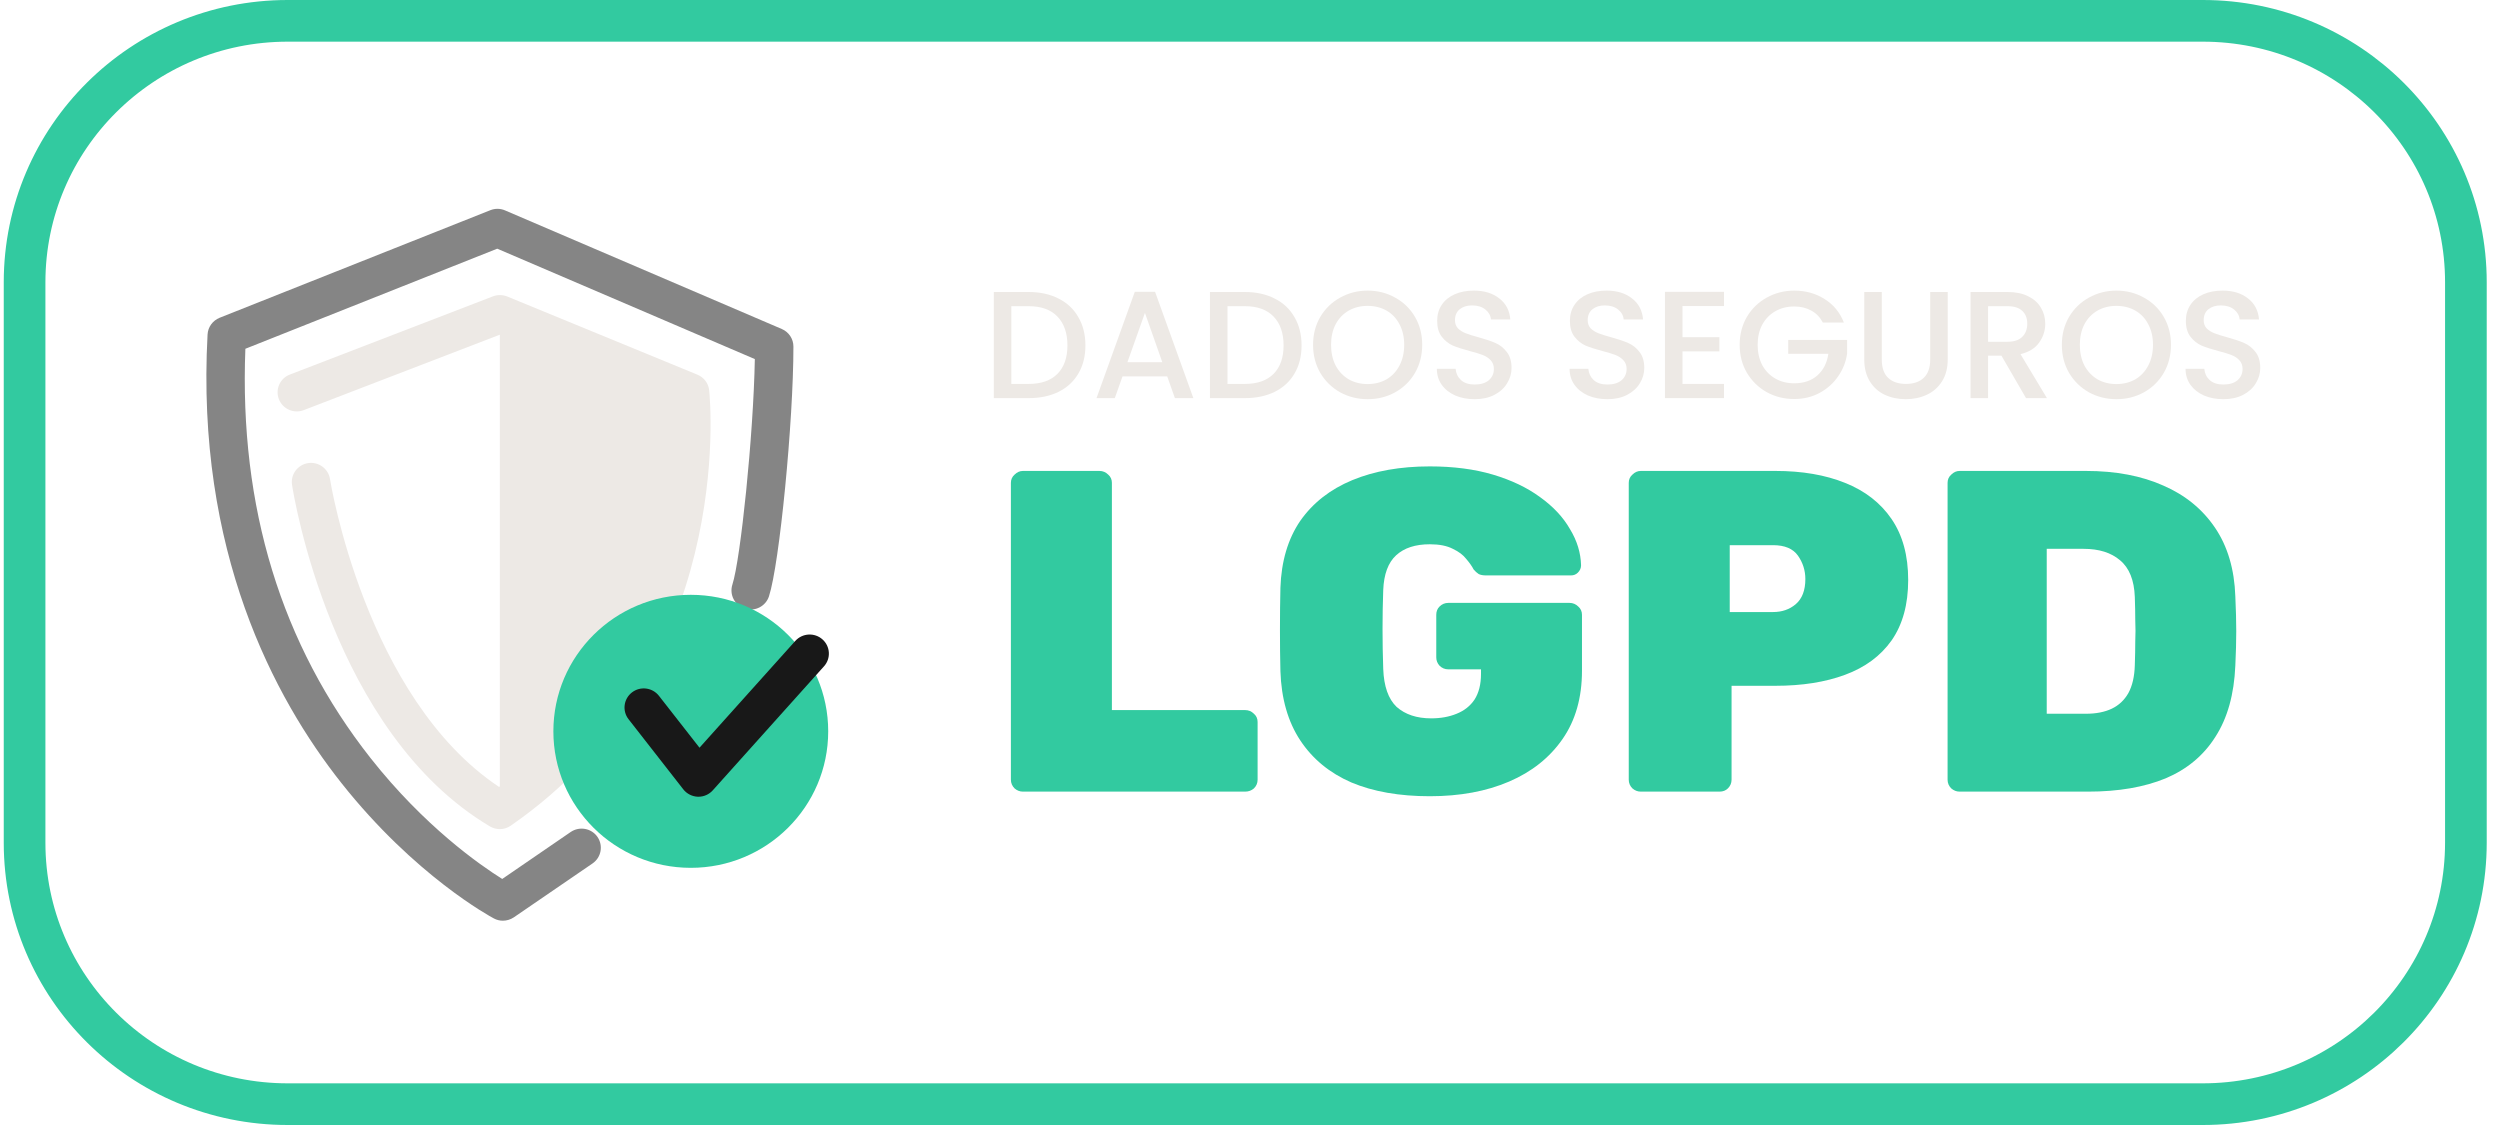
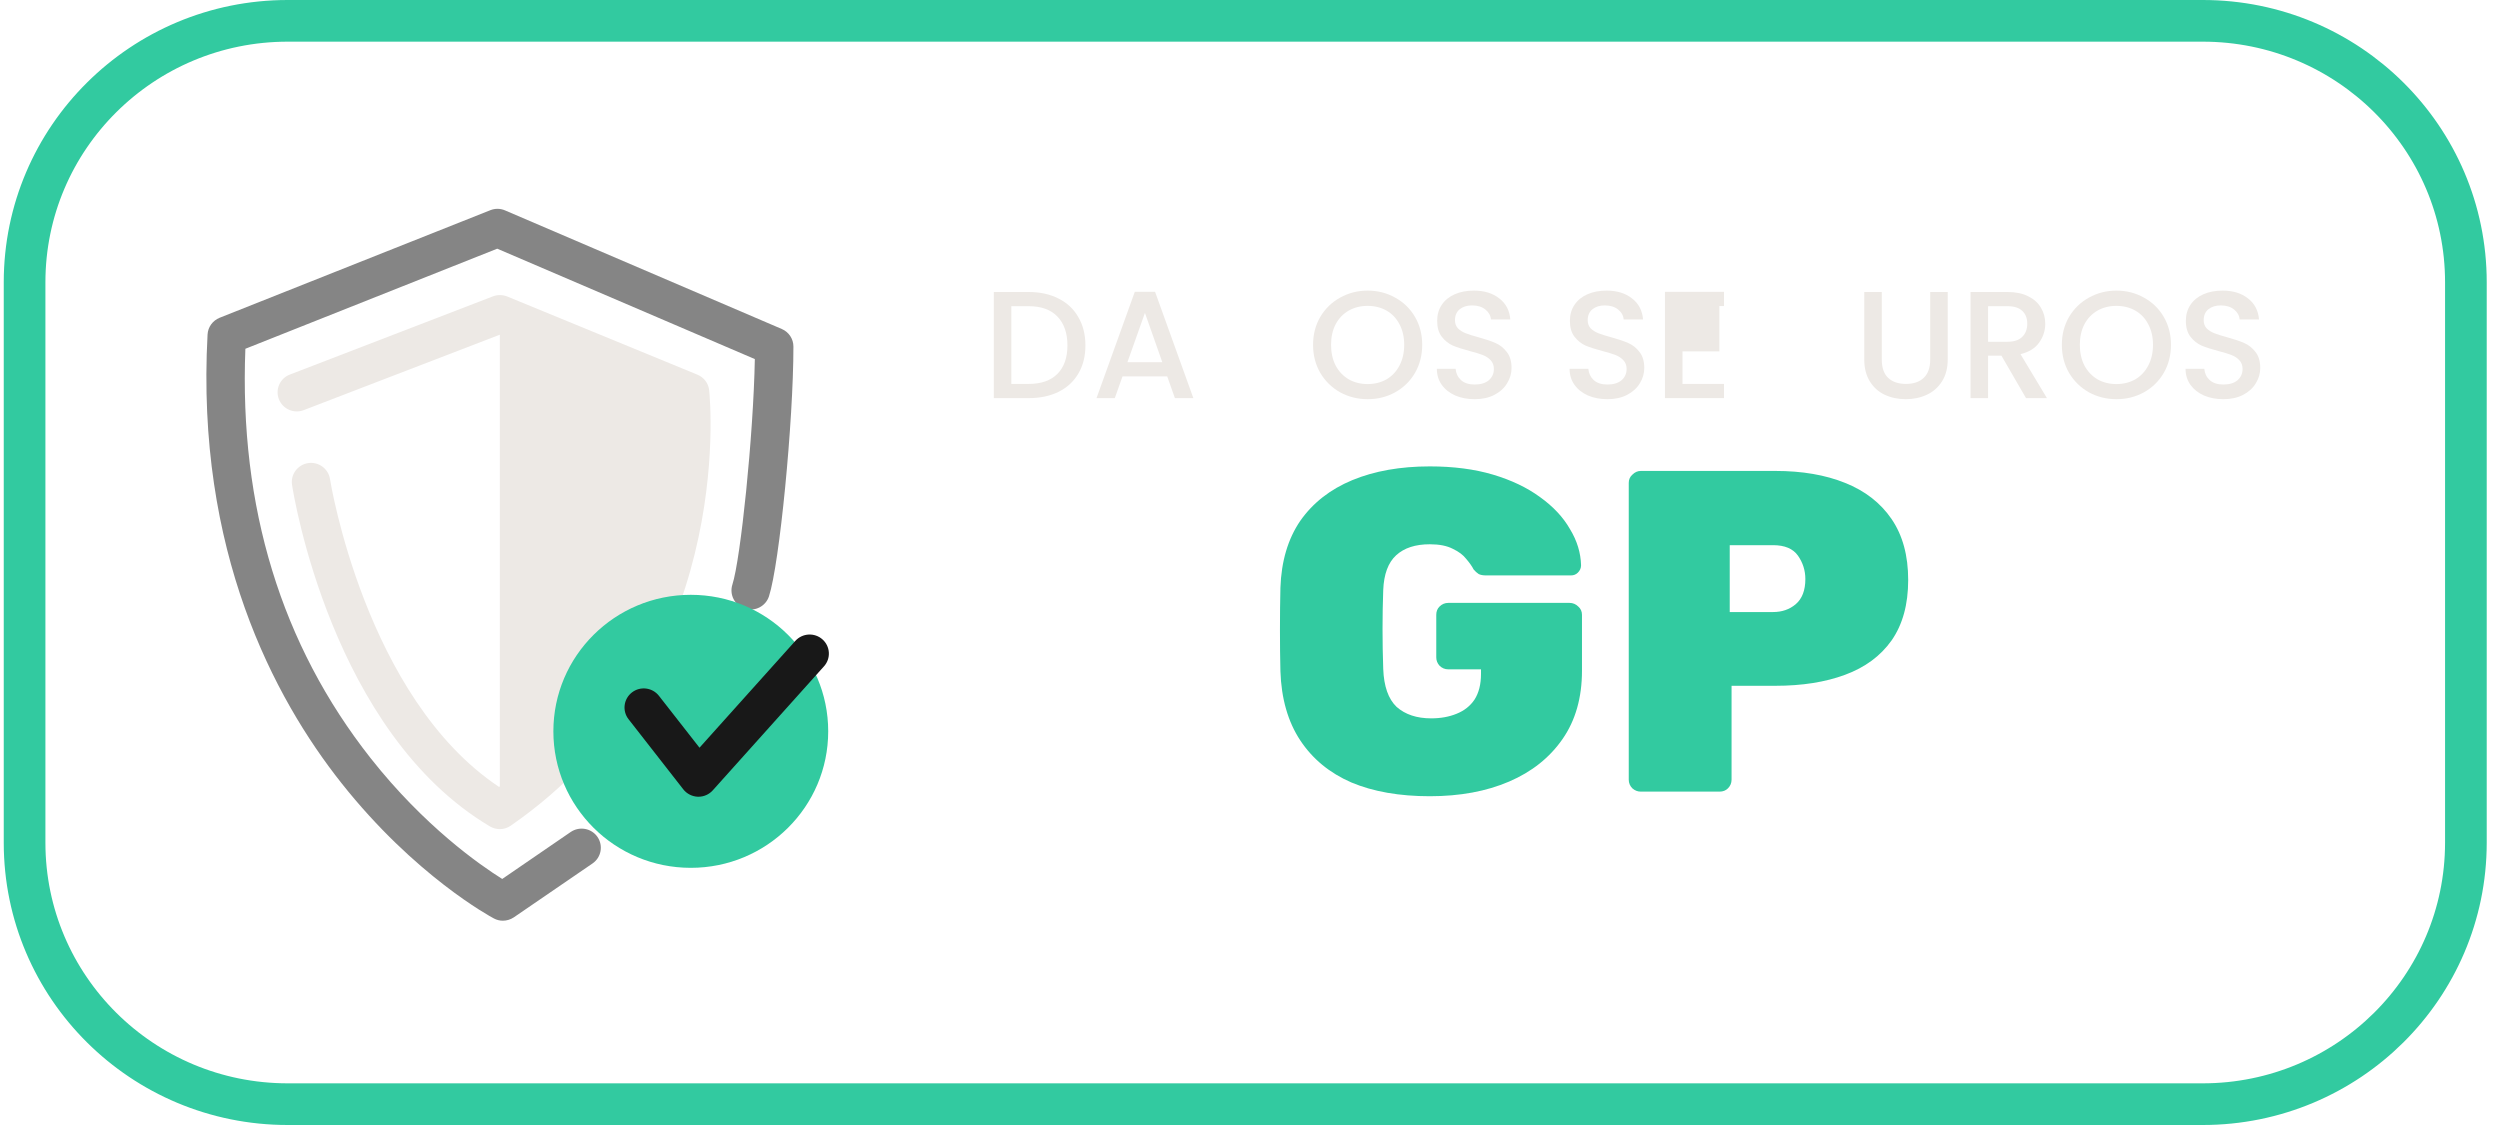
<svg xmlns="http://www.w3.org/2000/svg" width="120" height="54" viewBox="0 0 120 54" fill="none">
  <path d="M24.14 44.194C23.988 44.194 23.841 44.158 23.704 44.084C23.549 44.004 19.912 42.036 16.389 37.587C13.147 33.493 9.399 26.434 9.963 16.056C9.982 15.7 10.207 15.389 10.542 15.253L23.538 10.089C23.767 9.998 24.022 10.002 24.247 10.101L37.527 15.792C37.866 15.938 38.084 16.268 38.084 16.635C38.084 20.237 37.416 27.072 36.911 28.622C36.756 29.102 36.236 29.37 35.749 29.212C35.266 29.059 35 28.542 35.155 28.058C35.546 26.86 36.166 20.897 36.232 17.236L23.867 11.937L11.778 16.741C11.479 24.338 13.501 30.946 17.787 36.388C20.362 39.657 23.044 41.526 24.107 42.19L27.393 39.936C27.814 39.65 28.386 39.752 28.677 40.17C28.965 40.588 28.862 41.156 28.441 41.446L24.663 44.033C24.505 44.139 24.32 44.194 24.14 44.194Z" fill="#858585" />
  <path d="M23.993 39.798C23.83 39.798 23.664 39.754 23.52 39.67C15.929 35.166 14.091 23.757 14.018 23.273C13.94 22.775 14.287 22.306 14.789 22.229C15.29 22.152 15.763 22.497 15.84 22.995C15.855 23.101 17.537 33.495 23.959 37.775C32.171 31.717 32.33 21.852 32.237 19.458L23.982 16.069L14.579 19.686C14.103 19.869 13.571 19.634 13.387 19.162C13.203 18.689 13.439 18.157 13.915 17.978L23.661 14.225C23.882 14.141 24.125 14.144 24.347 14.232L33.477 17.985C33.791 18.113 34.008 18.403 34.041 18.736C34.097 19.282 35.307 32.164 24.52 39.63C24.362 39.743 24.177 39.798 23.993 39.798Z" fill="#EDE9E5" />
  <path d="M23.992 15.082V38.881C23.992 38.881 34.904 30.602 33.122 18.831C33.178 17.669 23.992 15.082 23.992 15.082Z" fill="#EDE9E5" />
  <path d="M33.158 41.656C36.801 41.656 39.754 38.722 39.754 35.103C39.754 31.485 36.801 28.551 33.158 28.551C29.516 28.551 26.562 31.485 26.562 35.103C26.562 38.722 29.516 41.656 33.158 41.656Z" fill="#32CAA0" />
  <path d="M33.528 38.243C33.517 38.243 33.506 38.243 33.495 38.243C33.222 38.232 32.967 38.104 32.798 37.888L30.171 34.523C29.858 34.124 29.931 33.548 30.333 33.237C30.735 32.925 31.315 32.999 31.628 33.398L33.576 35.89L38.176 30.763C38.515 30.386 39.098 30.353 39.478 30.69C39.858 31.027 39.891 31.606 39.552 31.983L34.214 37.935C34.041 38.129 33.79 38.243 33.528 38.243Z" fill="#181818" />
  <path d="M105.728 53H13.811C6.835 53 1.18 47.382 1.18 40.452V13.548C1.18 6.618 6.835 1 13.811 1H105.732C112.708 1 118.363 6.618 118.363 13.548V40.452C118.359 47.382 112.704 53 105.728 53Z" stroke="#32CAA0" stroke-width="2" stroke-miterlimit="10" />
  <path d="M106.721 19.161C106.377 19.161 106.067 19.102 105.792 18.985C105.516 18.863 105.3 18.692 105.142 18.472C104.985 18.252 104.906 17.995 104.906 17.702H105.806C105.826 17.922 105.912 18.103 106.065 18.244C106.222 18.386 106.441 18.457 106.721 18.457C107.011 18.457 107.238 18.389 107.4 18.252C107.562 18.11 107.643 17.929 107.643 17.709C107.643 17.538 107.592 17.399 107.489 17.291C107.39 17.184 107.265 17.101 107.112 17.042C106.965 16.984 106.758 16.92 106.492 16.852C106.158 16.764 105.885 16.676 105.674 16.588C105.467 16.495 105.29 16.353 105.142 16.163C104.995 15.972 104.921 15.718 104.921 15.4C104.921 15.107 104.995 14.851 105.142 14.631C105.29 14.411 105.496 14.242 105.762 14.125C106.028 14.008 106.335 13.949 106.684 13.949C107.181 13.949 107.587 14.074 107.902 14.323C108.221 14.567 108.398 14.905 108.433 15.335H107.503C107.489 15.149 107.4 14.99 107.238 14.858C107.075 14.726 106.861 14.66 106.596 14.66C106.355 14.66 106.158 14.721 106.006 14.843C105.853 14.966 105.777 15.142 105.777 15.371C105.777 15.527 105.824 15.657 105.917 15.76C106.015 15.857 106.138 15.935 106.286 15.994C106.433 16.053 106.635 16.116 106.891 16.185C107.23 16.278 107.506 16.37 107.717 16.463C107.934 16.556 108.116 16.7 108.263 16.896C108.416 17.086 108.492 17.343 108.492 17.665C108.492 17.924 108.421 18.169 108.278 18.398C108.14 18.628 107.936 18.814 107.666 18.955C107.4 19.092 107.085 19.161 106.721 19.161Z" fill="#EDE9E5" />
  <path d="M101.588 19.161C101.111 19.161 100.671 19.051 100.267 18.831C99.869 18.606 99.552 18.296 99.316 17.9C99.084 17.499 98.969 17.05 98.969 16.551C98.969 16.053 99.084 15.606 99.316 15.21C99.552 14.814 99.869 14.506 100.267 14.286C100.671 14.062 101.111 13.949 101.588 13.949C102.07 13.949 102.51 14.062 102.909 14.286C103.312 14.506 103.629 14.814 103.86 15.21C104.091 15.606 104.207 16.053 104.207 16.551C104.207 17.05 104.091 17.499 103.86 17.9C103.629 18.296 103.312 18.606 102.909 18.831C102.51 19.051 102.07 19.161 101.588 19.161ZM101.588 18.435C101.927 18.435 102.23 18.359 102.495 18.208C102.761 18.051 102.968 17.831 103.115 17.548C103.268 17.26 103.344 16.927 103.344 16.551C103.344 16.175 103.268 15.845 103.115 15.562C102.968 15.278 102.761 15.061 102.495 14.909C102.23 14.758 101.927 14.682 101.588 14.682C101.249 14.682 100.946 14.758 100.68 14.909C100.415 15.061 100.206 15.278 100.053 15.562C99.906 15.845 99.832 16.175 99.832 16.551C99.832 16.927 99.906 17.26 100.053 17.548C100.206 17.831 100.415 18.051 100.68 18.208C100.946 18.359 101.249 18.435 101.588 18.435Z" fill="#EDE9E5" />
  <path d="M97.249 19.11L96.069 17.072H95.427V19.11H94.586V14.016H96.357C96.75 14.016 97.082 14.084 97.353 14.221C97.628 14.358 97.832 14.541 97.965 14.771C98.103 15 98.172 15.257 98.172 15.54C98.172 15.873 98.073 16.175 97.876 16.449C97.685 16.718 97.387 16.901 96.984 16.999L98.253 19.11H97.249ZM95.427 16.405H96.357C96.671 16.405 96.907 16.327 97.065 16.171C97.227 16.014 97.308 15.804 97.308 15.54C97.308 15.276 97.23 15.071 97.072 14.925C96.915 14.773 96.676 14.697 96.357 14.697H95.427V16.405Z" fill="#EDE9E5" />
  <path d="M90.326 14.016V17.263C90.326 17.649 90.426 17.939 90.628 18.135C90.835 18.33 91.12 18.428 91.484 18.428C91.853 18.428 92.138 18.33 92.34 18.135C92.546 17.939 92.65 17.649 92.65 17.263V14.016H93.491V17.248C93.491 17.663 93.4 18.015 93.218 18.303C93.036 18.592 92.792 18.807 92.487 18.948C92.182 19.09 91.845 19.161 91.476 19.161C91.108 19.161 90.771 19.09 90.466 18.948C90.166 18.807 89.927 18.592 89.75 18.303C89.573 18.015 89.484 17.663 89.484 17.248V14.016H90.326Z" fill="#EDE9E5" />
-   <path d="M87.495 15.481C87.362 15.227 87.178 15.036 86.942 14.909C86.706 14.777 86.433 14.711 86.123 14.711C85.784 14.711 85.481 14.787 85.216 14.939C84.95 15.09 84.741 15.305 84.588 15.584C84.441 15.862 84.367 16.185 84.367 16.551C84.367 16.918 84.441 17.243 84.588 17.526C84.741 17.805 84.95 18.02 85.216 18.171C85.481 18.323 85.784 18.398 86.123 18.398C86.581 18.398 86.952 18.271 87.237 18.017C87.522 17.763 87.697 17.419 87.761 16.984H85.835V16.317H88.661V16.969C88.607 17.365 88.464 17.729 88.233 18.061C88.007 18.393 87.709 18.66 87.34 18.86C86.976 19.055 86.571 19.153 86.123 19.153C85.641 19.153 85.201 19.043 84.802 18.823C84.404 18.599 84.087 18.288 83.851 17.893C83.62 17.497 83.504 17.05 83.504 16.551C83.504 16.053 83.62 15.606 83.851 15.21C84.087 14.814 84.404 14.506 84.802 14.286C85.206 14.062 85.646 13.949 86.123 13.949C86.669 13.949 87.153 14.084 87.576 14.352C88.004 14.616 88.314 14.992 88.506 15.481H87.495Z" fill="#EDE9E5" />
-   <path d="M80.759 14.69V16.185H82.53V16.866H80.759V18.428H82.751V19.109H79.918V14.008H82.751V14.69H80.759Z" fill="#EDE9E5" />
+   <path d="M80.759 14.69H82.53V16.866H80.759V18.428H82.751V19.109H79.918V14.008H82.751V14.69H80.759Z" fill="#EDE9E5" />
  <path d="M77.155 19.161C76.811 19.161 76.501 19.102 76.225 18.985C75.95 18.863 75.733 18.692 75.576 18.472C75.418 18.252 75.34 17.995 75.34 17.702H76.24C76.26 17.922 76.346 18.103 76.498 18.244C76.656 18.386 76.874 18.457 77.155 18.457C77.445 18.457 77.671 18.389 77.834 18.252C77.996 18.11 78.077 17.929 78.077 17.709C78.077 17.538 78.025 17.399 77.922 17.291C77.824 17.184 77.698 17.101 77.546 17.042C77.398 16.984 77.192 16.92 76.926 16.852C76.592 16.764 76.319 16.676 76.107 16.588C75.901 16.495 75.724 16.353 75.576 16.163C75.428 15.972 75.355 15.718 75.355 15.4C75.355 15.107 75.428 14.851 75.576 14.631C75.724 14.411 75.93 14.242 76.196 14.125C76.461 14.008 76.769 13.949 77.118 13.949C77.615 13.949 78.02 14.074 78.335 14.323C78.655 14.567 78.832 14.905 78.867 15.335H77.937C77.922 15.149 77.834 14.99 77.671 14.858C77.509 14.726 77.295 14.66 77.029 14.66C76.788 14.66 76.592 14.721 76.439 14.843C76.287 14.966 76.21 15.142 76.21 15.371C76.21 15.527 76.257 15.657 76.351 15.76C76.449 15.857 76.572 15.935 76.719 15.994C76.867 16.053 77.069 16.116 77.325 16.185C77.664 16.278 77.939 16.37 78.151 16.463C78.367 16.556 78.549 16.7 78.697 16.896C78.849 17.086 78.925 17.343 78.925 17.665C78.925 17.924 78.854 18.169 78.712 18.398C78.574 18.628 78.37 18.814 78.099 18.955C77.834 19.092 77.519 19.161 77.155 19.161Z" fill="#EDE9E5" />
  <path d="M70.784 19.161C70.439 19.161 70.129 19.102 69.854 18.985C69.579 18.863 69.362 18.692 69.205 18.472C69.047 18.252 68.969 17.995 68.969 17.702H69.869C69.888 17.922 69.975 18.103 70.127 18.244C70.284 18.386 70.503 18.457 70.784 18.457C71.074 18.457 71.3 18.389 71.463 18.252C71.625 18.11 71.706 17.929 71.706 17.709C71.706 17.538 71.654 17.399 71.551 17.291C71.453 17.184 71.327 17.101 71.175 17.042C71.027 16.984 70.821 16.92 70.555 16.852C70.221 16.764 69.948 16.676 69.736 16.588C69.529 16.495 69.352 16.353 69.205 16.163C69.057 15.972 68.984 15.718 68.984 15.4C68.984 15.107 69.057 14.851 69.205 14.631C69.352 14.411 69.559 14.242 69.825 14.125C70.09 14.008 70.398 13.949 70.747 13.949C71.244 13.949 71.649 14.074 71.964 14.323C72.284 14.567 72.461 14.905 72.495 15.335H71.566C71.551 15.149 71.463 14.99 71.3 14.858C71.138 14.726 70.924 14.66 70.658 14.66C70.417 14.66 70.221 14.721 70.068 14.843C69.916 14.966 69.839 15.142 69.839 15.371C69.839 15.527 69.886 15.657 69.98 15.76C70.078 15.857 70.201 15.935 70.348 15.994C70.496 16.053 70.698 16.116 70.953 16.185C71.293 16.278 71.568 16.37 71.78 16.463C71.996 16.556 72.178 16.7 72.326 16.896C72.478 17.086 72.554 17.343 72.554 17.665C72.554 17.924 72.483 18.169 72.34 18.398C72.203 18.628 71.999 18.814 71.728 18.955C71.463 19.092 71.148 19.161 70.784 19.161Z" fill="#EDE9E5" />
  <path d="M65.647 19.161C65.169 19.161 64.729 19.051 64.326 18.831C63.927 18.606 63.61 18.296 63.374 17.9C63.143 17.499 63.027 17.05 63.027 16.551C63.027 16.053 63.143 15.606 63.374 15.21C63.61 14.814 63.927 14.506 64.326 14.286C64.729 14.062 65.169 13.949 65.647 13.949C66.129 13.949 66.569 14.062 66.967 14.286C67.371 14.506 67.688 14.814 67.919 15.21C68.15 15.606 68.266 16.053 68.266 16.551C68.266 17.05 68.15 17.499 67.919 17.9C67.688 18.296 67.371 18.606 66.967 18.831C66.569 19.051 66.129 19.161 65.647 19.161ZM65.647 18.435C65.986 18.435 66.288 18.359 66.554 18.208C66.82 18.051 67.026 17.831 67.174 17.548C67.326 17.26 67.402 16.927 67.402 16.551C67.402 16.175 67.326 15.845 67.174 15.562C67.026 15.278 66.82 15.061 66.554 14.909C66.288 14.758 65.986 14.682 65.647 14.682C65.307 14.682 65.005 14.758 64.739 14.909C64.473 15.061 64.264 15.278 64.112 15.562C63.964 15.845 63.891 16.175 63.891 16.551C63.891 16.927 63.964 17.26 64.112 17.548C64.264 17.831 64.473 18.051 64.739 18.208C65.005 18.359 65.307 18.435 65.647 18.435Z" fill="#EDE9E5" />
-   <path d="M59.753 14.016C60.299 14.016 60.776 14.121 61.184 14.331C61.597 14.536 61.915 14.834 62.136 15.225C62.362 15.611 62.475 16.063 62.475 16.581C62.475 17.099 62.362 17.549 62.136 17.93C61.915 18.311 61.597 18.604 61.184 18.809C60.776 19.009 60.299 19.11 59.753 19.11H58.078V14.016H59.753ZM59.753 18.428C60.353 18.428 60.813 18.267 61.133 17.944C61.452 17.622 61.612 17.167 61.612 16.581C61.612 15.99 61.452 15.528 61.133 15.196C60.813 14.863 60.353 14.697 59.753 14.697H58.919V18.428H59.753Z" fill="#EDE9E5" />
  <path d="M56.027 18.068H53.88L53.511 19.109H52.633L54.47 14.008H55.444L57.281 19.109H56.395L56.027 18.068ZM55.791 17.387L54.957 15.019L54.116 17.387H55.791Z" fill="#EDE9E5" />
  <path d="M49.378 14.016C49.924 14.016 50.401 14.121 50.809 14.331C51.222 14.536 51.54 14.834 51.761 15.225C51.987 15.611 52.1 16.063 52.1 16.581C52.1 17.099 51.987 17.549 51.761 17.93C51.54 18.311 51.222 18.604 50.809 18.809C50.401 19.009 49.924 19.11 49.378 19.11H47.703V14.016H49.378ZM49.378 18.428C49.978 18.428 50.438 18.267 50.758 17.944C51.077 17.622 51.237 17.167 51.237 16.581C51.237 15.99 51.077 15.528 50.758 15.196C50.438 14.863 49.978 14.697 49.378 14.697H48.544V18.428H49.378Z" fill="#EDE9E5" />
-   <path d="M94.06 37.998C93.912 37.998 93.779 37.946 93.661 37.844C93.543 37.727 93.484 37.587 93.484 37.426V23.177C93.484 23.016 93.543 22.884 93.661 22.781C93.779 22.664 93.912 22.605 94.06 22.605H100.124C101.556 22.605 102.795 22.84 103.843 23.309C104.891 23.764 105.717 24.438 106.322 25.332C106.927 26.226 107.252 27.326 107.296 28.63C107.325 29.261 107.34 29.818 107.34 30.302C107.34 30.785 107.325 31.335 107.296 31.951C107.237 33.329 106.92 34.465 106.344 35.359C105.783 36.253 104.987 36.92 103.954 37.36C102.921 37.785 101.681 37.998 100.235 37.998H94.06ZM98.243 34.26H100.124C100.611 34.26 101.025 34.179 101.364 34.018C101.703 33.856 101.969 33.607 102.161 33.27C102.353 32.918 102.456 32.471 102.471 31.929C102.485 31.504 102.493 31.122 102.493 30.785C102.508 30.448 102.508 30.111 102.493 29.774C102.493 29.437 102.485 29.063 102.471 28.652C102.441 27.846 102.205 27.26 101.762 26.893C101.334 26.527 100.752 26.344 100.014 26.344H98.243V34.26Z" fill="#32CAA0" />
  <path d="M78.755 37.998C78.608 37.998 78.475 37.946 78.357 37.844C78.239 37.727 78.18 37.587 78.18 37.426V23.177C78.18 23.016 78.239 22.884 78.357 22.781C78.475 22.664 78.608 22.605 78.755 22.605H85.218C86.502 22.605 87.616 22.796 88.56 23.177C89.519 23.558 90.265 24.137 90.796 24.914C91.327 25.691 91.593 26.666 91.593 27.839C91.593 29.012 91.327 29.979 90.796 30.741C90.265 31.489 89.519 32.039 88.56 32.391C87.616 32.742 86.502 32.918 85.218 32.918H83.115V37.426C83.115 37.587 83.056 37.727 82.938 37.844C82.835 37.946 82.702 37.998 82.54 37.998H78.755ZM83.027 29.378H85.108C85.535 29.378 85.897 29.253 86.192 29.004C86.502 28.74 86.657 28.337 86.657 27.795C86.657 27.384 86.539 27.011 86.303 26.673C86.067 26.336 85.668 26.168 85.108 26.168H83.027V29.378Z" fill="#32CAA0" />
  <path d="M68.631 38.219C67.17 38.219 65.916 37.999 64.868 37.559C63.821 37.105 63.002 36.43 62.411 35.536C61.821 34.642 61.504 33.535 61.46 32.216C61.445 31.6 61.438 30.94 61.438 30.237C61.438 29.518 61.445 28.844 61.46 28.214C61.504 26.938 61.821 25.868 62.411 25.003C63.016 24.139 63.85 23.486 64.912 23.046C65.975 22.607 67.214 22.387 68.631 22.387C69.767 22.387 70.778 22.519 71.663 22.782C72.549 23.046 73.301 23.405 73.921 23.86C74.555 24.314 75.035 24.828 75.36 25.399C75.699 25.956 75.876 26.535 75.891 27.136C75.891 27.268 75.839 27.386 75.736 27.488C75.647 27.576 75.537 27.62 75.404 27.62H71.331C71.184 27.62 71.066 27.598 70.977 27.554C70.889 27.495 70.807 27.422 70.734 27.334C70.66 27.188 70.542 27.019 70.379 26.828C70.232 26.638 70.018 26.477 69.738 26.345C69.457 26.198 69.088 26.125 68.631 26.125C67.937 26.125 67.399 26.301 67.015 26.653C66.632 27.004 66.425 27.561 66.395 28.324C66.351 29.555 66.351 30.816 66.395 32.106C66.425 32.941 66.639 33.55 67.037 33.931C67.451 34.297 68.004 34.481 68.697 34.481C69.155 34.481 69.561 34.407 69.915 34.261C70.284 34.114 70.571 33.887 70.778 33.579C70.984 33.257 71.088 32.846 71.088 32.348V32.128H69.516C69.354 32.128 69.214 32.069 69.096 31.952C68.993 31.835 68.941 31.703 68.941 31.556V29.511C68.941 29.35 68.993 29.218 69.096 29.115C69.214 28.998 69.354 28.939 69.516 28.939H75.338C75.5 28.939 75.64 28.998 75.758 29.115C75.876 29.218 75.935 29.35 75.935 29.511V32.194C75.935 33.484 75.625 34.576 75.005 35.47C74.386 36.364 73.53 37.046 72.438 37.515C71.346 37.984 70.077 38.219 68.631 38.219Z" fill="#32CAA0" />
-   <path d="M49.099 37.998C48.951 37.998 48.819 37.946 48.7 37.844C48.583 37.727 48.523 37.587 48.523 37.426V23.177C48.523 23.016 48.583 22.884 48.7 22.781C48.819 22.664 48.951 22.605 49.099 22.605H52.773C52.935 22.605 53.076 22.664 53.194 22.781C53.312 22.884 53.371 23.016 53.371 23.177V34.084H59.767C59.93 34.084 60.07 34.142 60.188 34.26C60.306 34.362 60.365 34.494 60.365 34.655V37.426C60.365 37.587 60.306 37.727 60.188 37.844C60.07 37.946 59.93 37.998 59.767 37.998H49.099Z" fill="#32CAA0" />
</svg>